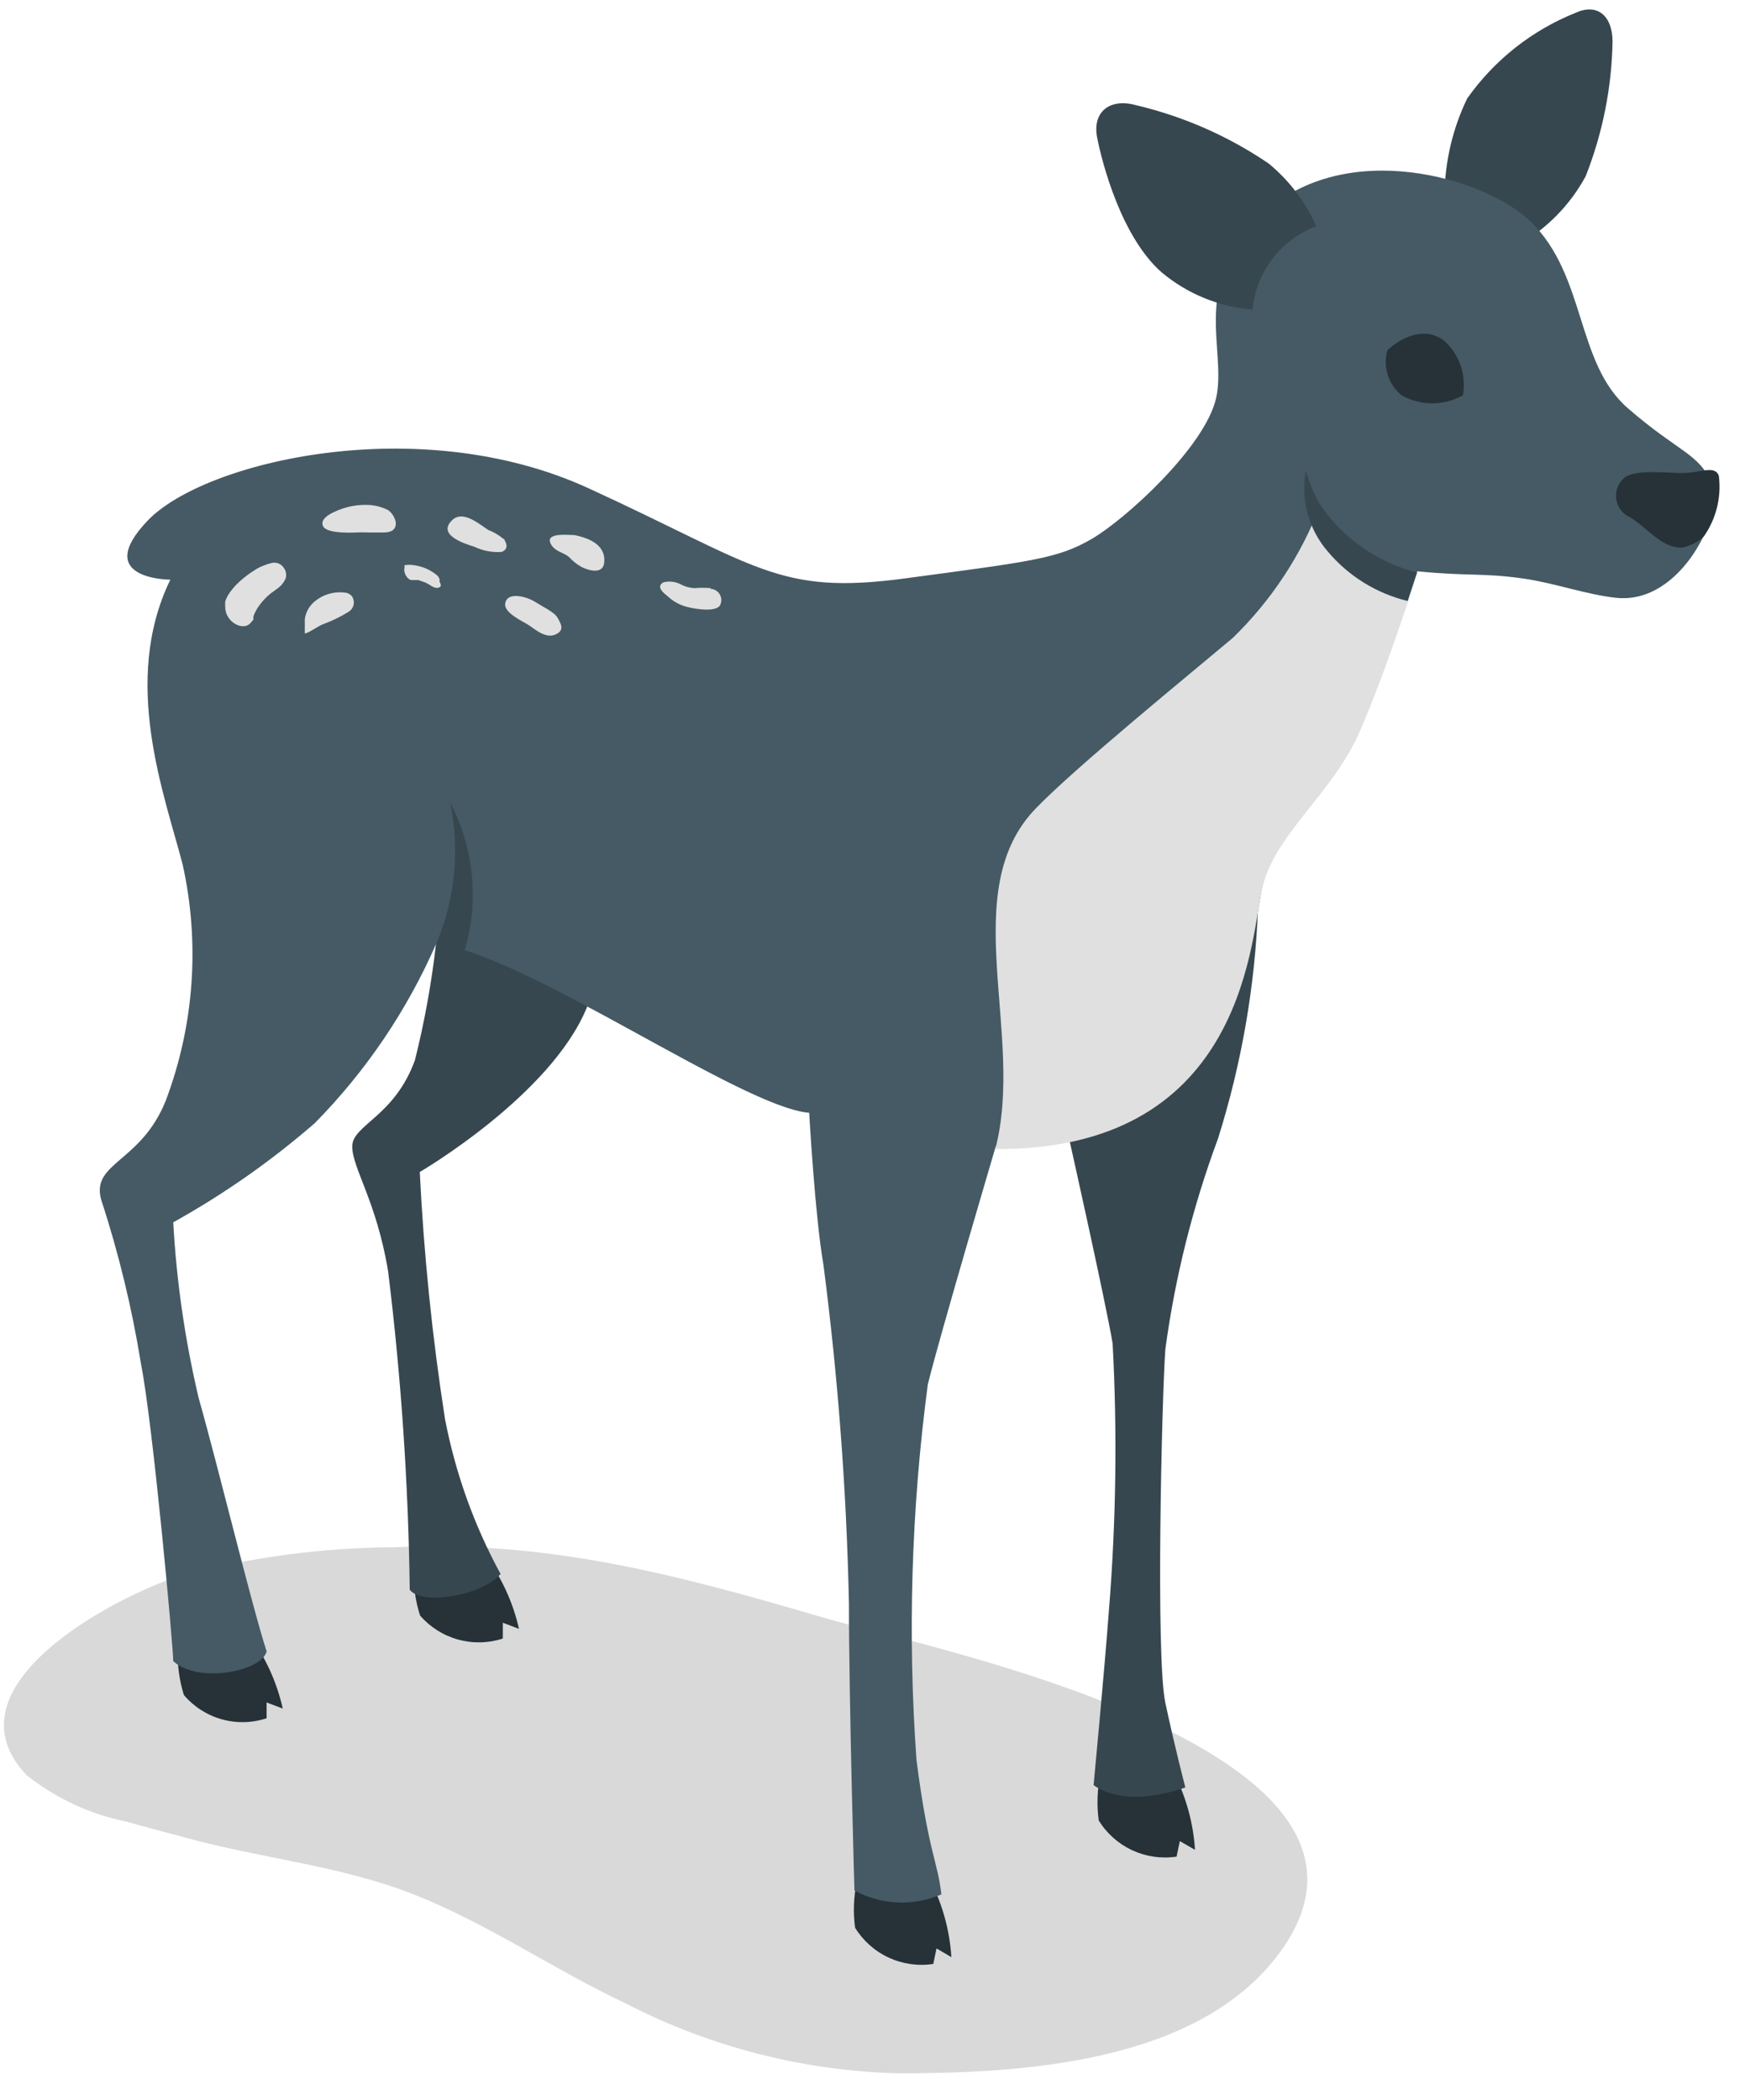
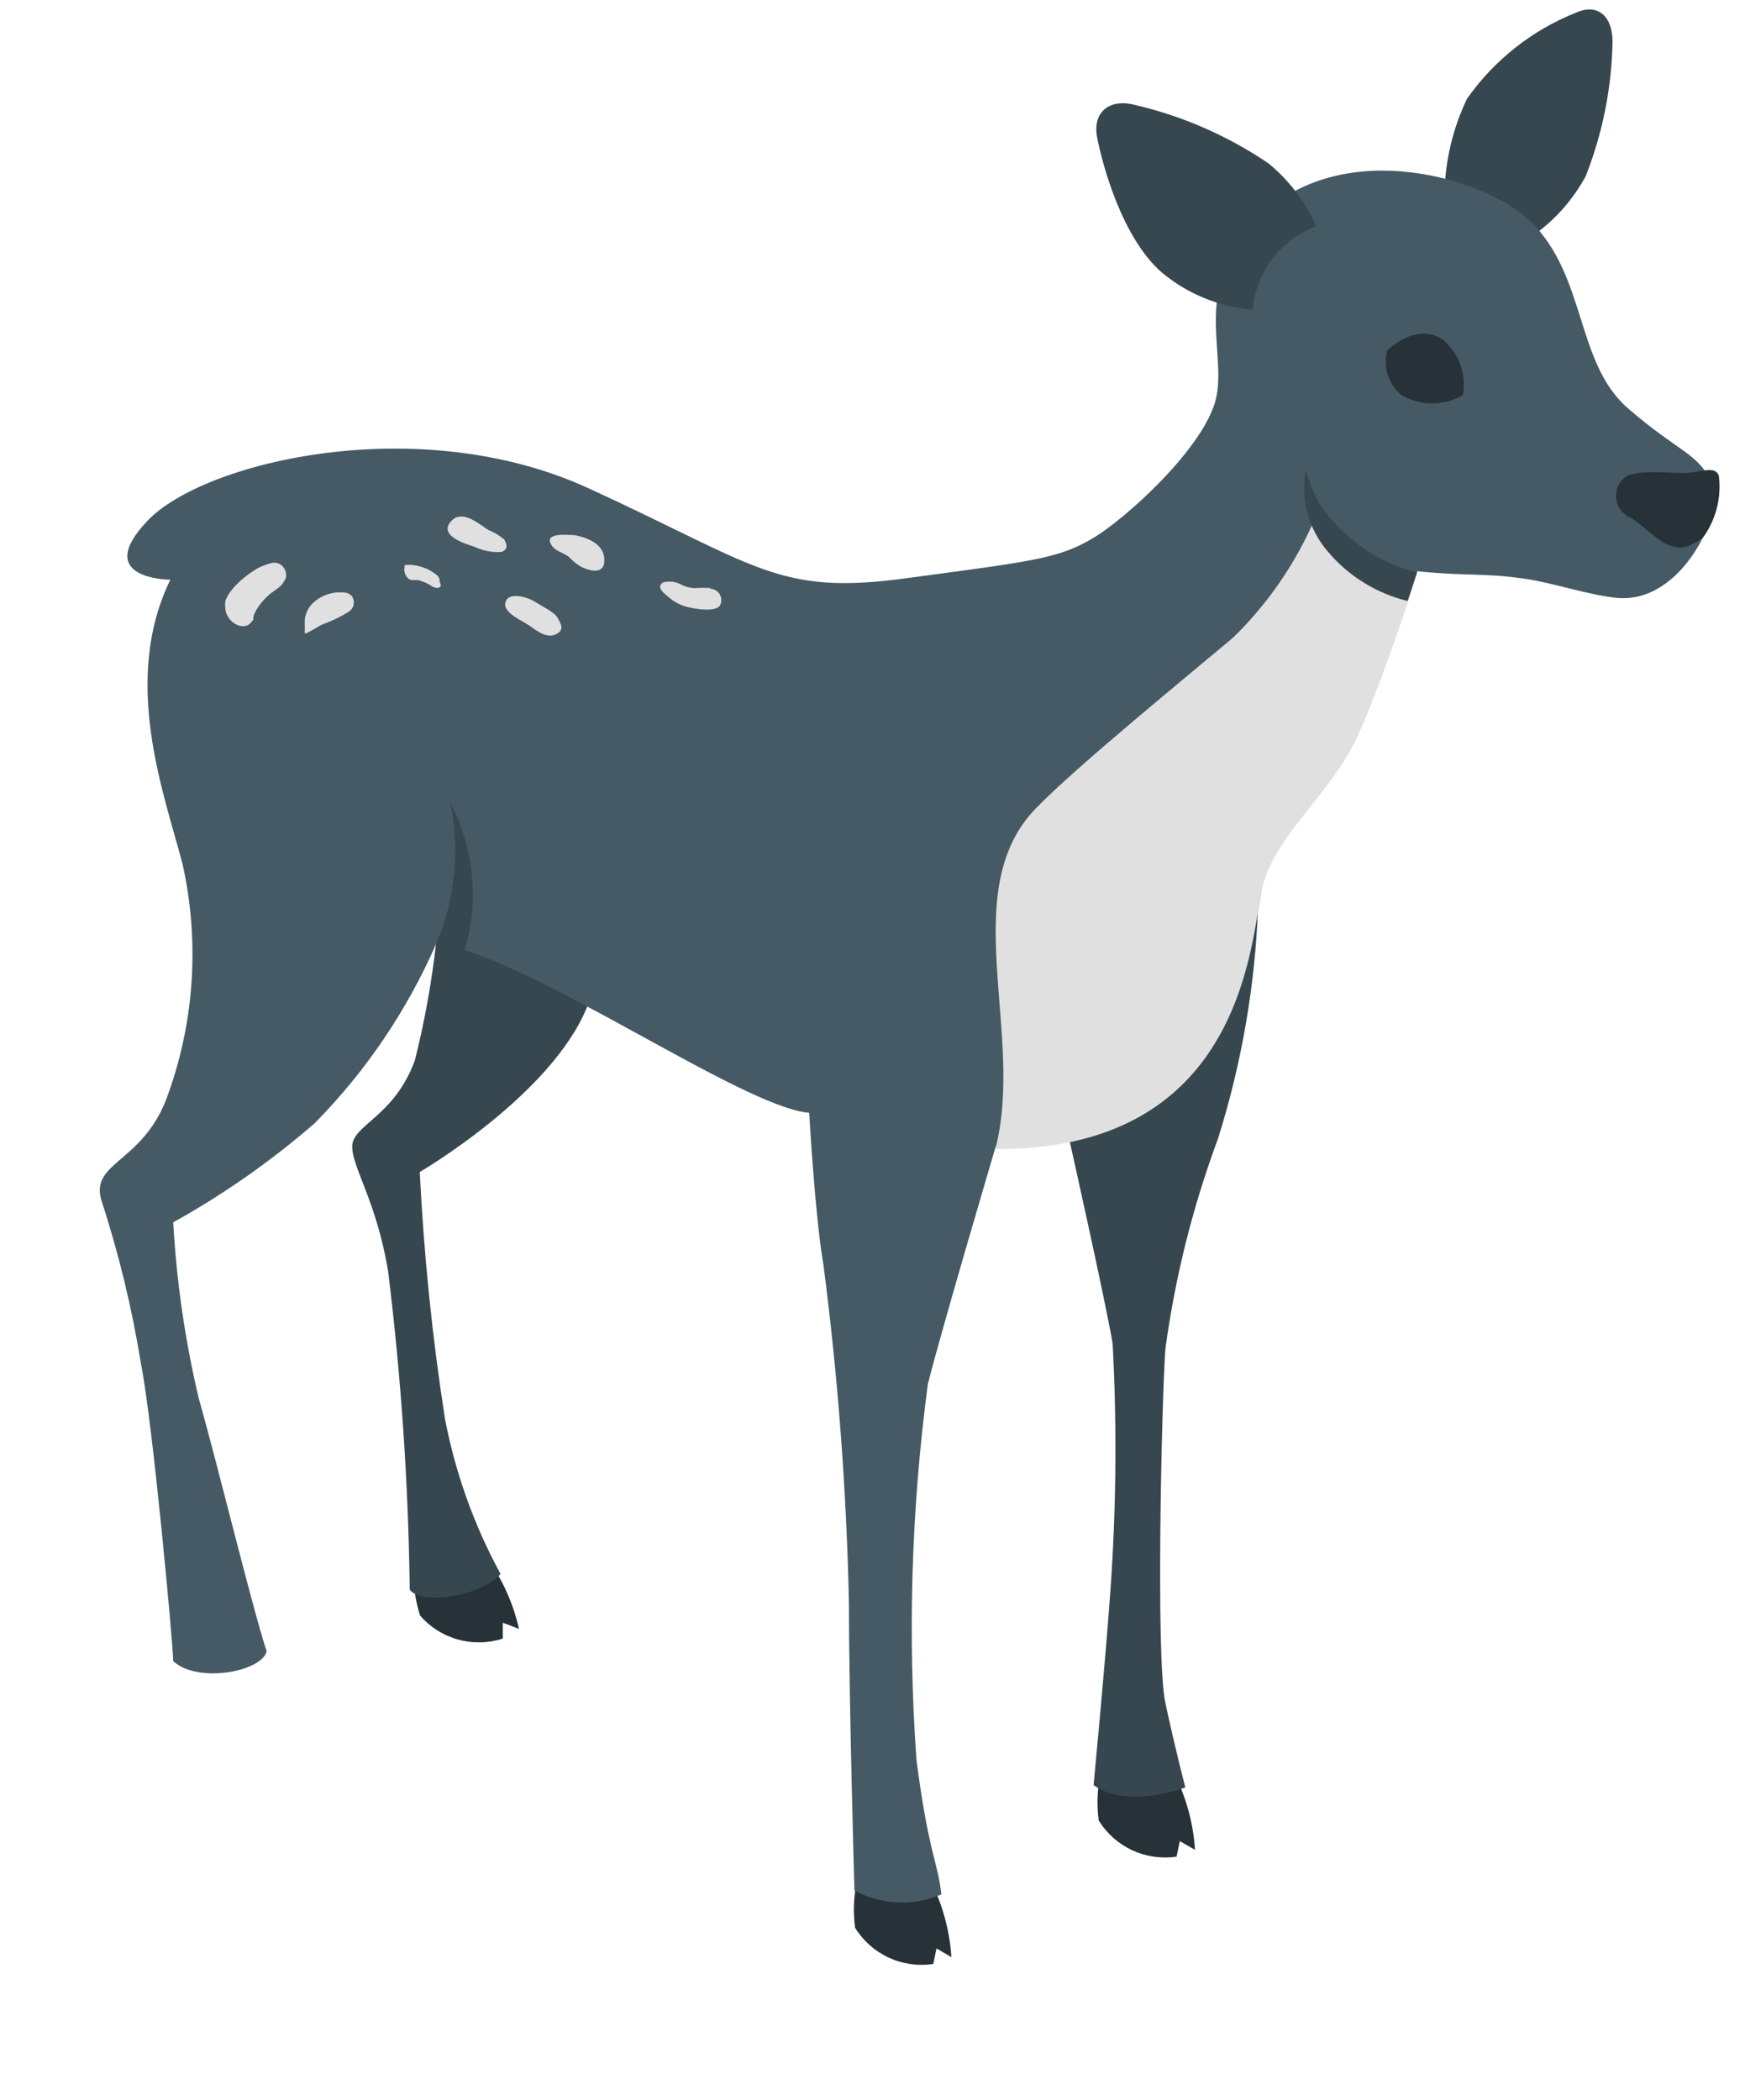
<svg xmlns="http://www.w3.org/2000/svg" width="54" height="65" viewBox="0 0 54 65" fill="none">
-   <path opacity="0.15" d="M3.91 56.378C4.57 56.568 5.21 56.728 5.68 56.858C8.04 57.518 10.52 57.728 12.82 58.638C15.12 59.548 17.15 60.968 19.39 62.018C22.004 63.365 24.89 64.1 27.83 64.168C31.64 64.168 37.04 63.848 39.56 60.488C44.34 54.118 28.56 50.968 25.56 50.088C20.96 48.738 17.01 47.668 12.19 47.888C9.937 47.9 7.695 48.203 5.52 48.788C3.57 49.418 -1.78 52.188 0.82 54.938C1.722 55.656 2.781 56.149 3.91 56.378Z" fill="black" />
  <path d="M47.481 7.261C48.141 6.786 48.685 6.167 49.071 5.451C49.594 4.125 49.875 2.716 49.901 1.291C49.901 0.501 49.441 0.091 48.771 0.391C47.413 0.932 46.243 1.856 45.401 3.051C44.95 3.988 44.711 5.012 44.701 6.051L47.481 7.261Z" fill="#37474F" />
  <path d="M12.8 48.613C12.789 49.084 12.856 49.554 13 50.003C13.31 50.359 13.718 50.617 14.173 50.743C14.629 50.869 15.111 50.859 15.56 50.713V50.223L16.06 50.413C15.881 49.616 15.54 48.864 15.06 48.203L12.8 48.613Z" fill="#263238" />
  <path d="M13.49 29.233C13.352 30.439 13.135 31.635 12.84 32.813C12.2 34.573 10.9 34.813 10.9 35.483C10.9 36.153 11.65 37.173 12.01 39.343C12.413 42.615 12.637 45.907 12.68 49.203C13.06 49.693 14.91 49.393 15.49 48.713C14.672 47.212 14.092 45.592 13.77 43.913C13.376 41.382 13.116 38.832 12.99 36.273C12.99 36.273 17.04 33.913 18.16 31.183C19.28 28.453 13.68 27.593 13.49 29.233Z" fill="#37474F" />
  <path d="M34.05 54.922C33.954 55.389 33.937 55.87 34 56.342C34.248 56.745 34.608 57.065 35.037 57.265C35.465 57.464 35.943 57.532 36.41 57.462L36.51 56.982L36.98 57.252C36.928 56.434 36.711 55.634 36.34 54.902L34.05 54.922Z" fill="#263238" />
  <path d="M38.931 28.09C38.839 30.518 38.422 32.922 37.692 35.24C36.91 37.346 36.363 39.533 36.062 41.76C35.952 43.32 35.762 51.29 36.062 52.7C36.362 54.11 36.681 55.32 36.681 55.32C36.681 55.32 34.902 56.01 33.842 55.25C33.842 55.25 34.172 51.77 34.322 49.77C34.539 47.045 34.576 44.309 34.431 41.58C34.212 40.28 33.102 35.32 33.102 35.32L38.931 28.09Z" fill="#37474F" />
  <path d="M26.511 58.253C26.415 58.717 26.398 59.193 26.461 59.663C26.71 60.067 27.072 60.389 27.502 60.588C27.933 60.787 28.412 60.855 28.881 60.783L28.981 60.303L29.441 60.573C29.389 59.754 29.171 58.955 28.801 58.223L26.511 58.253Z" fill="#263238" />
-   <path d="M5.5 51.06C5.485 51.534 5.549 52.007 5.69 52.46C5.997 52.821 6.404 53.083 6.86 53.211C7.316 53.339 7.8 53.329 8.25 53.18V52.69L8.75 52.88C8.571 52.08 8.231 51.325 7.75 50.66L5.5 51.06Z" fill="#263238" />
  <path d="M5.271 17.941C5.271 17.941 2.821 17.941 4.571 16.111C6.321 14.281 12.961 12.701 18.211 15.111C23.461 17.521 24.071 18.431 28.011 17.901C31.951 17.371 32.731 17.291 33.781 16.681C34.831 16.071 37.281 13.841 37.631 12.331C37.981 10.821 36.791 8.771 39.081 6.621C41.641 4.231 45.981 5.501 47.371 6.861C49.091 8.541 48.761 11.231 50.371 12.631C51.981 14.031 52.571 14.011 53.001 15.011C53.351 15.811 52.061 18.731 50.001 18.501C49.091 18.401 48.121 18.051 47.181 17.911C45.861 17.721 45.451 17.841 43.861 17.681C43.861 17.681 42.971 20.531 42.101 22.541C41.231 24.551 39.381 25.781 39.041 27.541C38.701 29.301 38.341 35.541 30.811 35.491C30.811 35.491 29.061 41.411 28.711 42.851C28.201 46.703 28.084 50.596 28.361 54.471C28.731 57.341 29.021 57.621 29.131 58.631C28.702 58.816 28.238 58.901 27.772 58.88C27.306 58.859 26.851 58.733 26.441 58.511C26.441 58.511 26.271 52.661 26.271 49.631C26.197 46.123 25.933 42.621 25.481 39.141C25.221 37.651 25.041 34.441 25.041 34.441C22.941 34.271 16.301 29.551 13.501 29.201C12.599 31.27 11.324 33.154 9.741 34.761C8.391 35.934 6.923 36.962 5.361 37.831C5.463 39.668 5.727 41.492 6.151 43.281C6.761 45.431 7.771 49.621 8.251 51.111C8.091 51.741 6.111 52.111 5.361 51.411C5.361 50.971 4.731 44.061 4.361 42.201C4.084 40.482 3.673 38.787 3.131 37.131C2.811 35.971 4.361 35.991 5.131 34.061C6.011 31.727 6.192 29.187 5.651 26.751C5.091 24.591 3.741 21.091 5.271 17.941Z" fill="#455A64" />
  <path d="M32.071 25.002C33.301 23.732 36.821 20.862 38.151 19.742C39.336 18.59 40.257 17.195 40.851 15.652C41.181 16.189 41.617 16.652 42.133 17.013C42.649 17.374 43.234 17.626 43.851 17.752C43.851 17.752 42.961 20.602 42.091 22.612C41.221 24.622 39.371 25.852 39.031 27.612C38.691 29.372 38.331 35.612 30.801 35.562C31.731 32.002 29.571 27.552 32.071 25.002Z" fill="#E0E0E0" />
  <path d="M13.93 24.832C14.675 26.252 14.833 27.907 14.37 29.442C14.084 29.346 13.789 29.275 13.49 29.232C14.085 27.845 14.239 26.309 13.93 24.832Z" fill="#37474F" />
  <path d="M40.851 15.621C40.657 15.286 40.509 14.926 40.411 14.551C40.328 14.995 40.345 15.452 40.463 15.889C40.581 16.325 40.795 16.729 41.091 17.071C41.731 17.831 42.596 18.367 43.561 18.601L43.851 17.721C42.629 17.409 41.562 16.663 40.851 15.621Z" fill="#37474F" />
  <path d="M44.651 10.513C43.821 9.953 42.931 10.843 42.931 10.843C42.862 11.092 42.867 11.357 42.945 11.603C43.023 11.85 43.171 12.069 43.371 12.233C43.661 12.397 43.988 12.483 44.321 12.483C44.654 12.483 44.981 12.397 45.271 12.233C45.327 11.917 45.3 11.592 45.191 11.29C45.082 10.988 44.896 10.72 44.651 10.513Z" fill="#263238" />
  <path d="M52.721 16.61C52.531 16.785 52.295 16.903 52.041 16.95C51.411 16.95 51.041 16.39 50.461 16.02C50.347 15.973 50.248 15.899 50.17 15.804C50.093 15.709 50.041 15.595 50.02 15.475C49.998 15.354 50.006 15.23 50.045 15.114C50.084 14.998 50.151 14.893 50.241 14.81C50.561 14.51 51.531 14.64 52.071 14.64C52.611 14.64 53.071 14.38 53.191 14.73C53.274 15.393 53.106 16.064 52.721 16.61Z" fill="#263238" />
-   <path d="M12 15.781C11.834 15.7 11.654 15.649 11.47 15.631C11.078 15.603 10.684 15.678 10.33 15.851C10.19 15.911 9.89 16.081 10 16.291C10.11 16.501 10.76 16.491 11 16.481C11.24 16.471 11.35 16.481 11.53 16.481H11.81C11.95 16.481 12.16 16.481 12.23 16.311C12.3 16.141 12.16 15.881 12 15.781Z" fill="#E0E0E0" />
  <path d="M15.62 16.732C15.62 16.732 15.62 16.682 15.57 16.672C15.433 16.558 15.277 16.466 15.11 16.402C14.83 16.222 14.33 15.782 14 16.092C13.51 16.552 14.36 16.822 14.68 16.922C14.945 17.049 15.238 17.104 15.53 17.082C15.71 17.002 15.7 16.862 15.62 16.732Z" fill="#E0E0E0" />
  <path d="M18.67 17.131C18.55 16.781 18.13 16.631 17.78 16.561C17.58 16.561 16.78 16.461 17.08 16.891C17.21 17.081 17.46 17.101 17.62 17.251C17.735 17.376 17.87 17.481 18.02 17.561C18.28 17.681 18.7 17.771 18.7 17.361C18.706 17.283 18.696 17.205 18.67 17.131Z" fill="#E0E0E0" />
  <path d="M22 18.203C21.83 18.189 21.66 18.189 21.49 18.203C21.347 18.196 21.207 18.159 21.08 18.093C20.912 18.001 20.716 17.976 20.53 18.023C20.29 18.153 20.53 18.353 20.66 18.453C20.839 18.622 21.06 18.739 21.3 18.793C21.5 18.843 22.22 18.973 22.3 18.693C22.319 18.641 22.326 18.585 22.319 18.53C22.312 18.475 22.292 18.422 22.261 18.376C22.229 18.33 22.188 18.292 22.139 18.266C22.09 18.239 22.036 18.224 21.98 18.223L22 18.203Z" fill="#E0E0E0" />
  <path d="M13.601 18.002C13.606 17.976 13.606 17.948 13.601 17.922C13.584 17.876 13.557 17.835 13.521 17.802C13.388 17.692 13.235 17.607 13.071 17.552C12.986 17.526 12.899 17.506 12.811 17.492C12.715 17.477 12.617 17.477 12.521 17.492C12.513 17.515 12.513 17.539 12.521 17.562C12.506 17.611 12.506 17.663 12.521 17.712C12.531 17.759 12.551 17.804 12.581 17.842C12.596 17.869 12.616 17.892 12.64 17.911C12.664 17.93 12.692 17.944 12.721 17.952H12.801H12.911H12.851H13.011H12.941L13.171 18.032L13.281 18.092L13.361 18.142C13.441 18.192 13.571 18.232 13.641 18.142C13.642 18.092 13.628 18.044 13.601 18.002Z" fill="#E0E0E0" />
  <path d="M17.151 19.001C17.051 18.921 16.944 18.851 16.831 18.791L16.531 18.611C16.321 18.481 15.661 18.271 15.631 18.711C15.631 18.981 16.161 19.221 16.351 19.341C16.541 19.461 16.871 19.771 17.181 19.641C17.491 19.511 17.351 19.301 17.271 19.151C17.242 19.093 17.201 19.041 17.151 19.001Z" fill="#E0E0E0" />
  <path d="M8.78 17.571C8.742 17.513 8.687 17.468 8.623 17.441C8.559 17.414 8.488 17.407 8.42 17.421C8.256 17.46 8.098 17.52 7.95 17.601L7.75 17.731C7.624 17.819 7.503 17.916 7.39 18.021C7.258 18.141 7.144 18.279 7.05 18.431C7.019 18.489 6.993 18.549 6.97 18.611C6.966 18.671 6.966 18.731 6.97 18.791C6.97 18.905 7.004 19.017 7.07 19.111C7.2 19.331 7.58 19.511 7.77 19.261L7.84 19.181V19.091C7.853 19.046 7.869 19.002 7.89 18.961C7.921 18.894 7.958 18.831 8 18.771C8.105 18.621 8.229 18.487 8.37 18.371L8.59 18.211C8.7 18.132 8.786 18.025 8.84 17.901C8.856 17.845 8.859 17.786 8.849 17.729C8.838 17.672 8.815 17.617 8.78 17.571Z" fill="#E0E0E0" />
  <path d="M10.882 18.442C10.841 18.403 10.794 18.373 10.742 18.352C10.566 18.32 10.386 18.326 10.213 18.371C10.04 18.416 9.879 18.498 9.742 18.612C9.572 18.749 9.461 18.946 9.432 19.162C9.432 19.252 9.432 19.522 9.432 19.592C9.432 19.662 9.832 19.392 9.962 19.332C10.252 19.23 10.53 19.096 10.792 18.932C10.831 18.907 10.865 18.874 10.891 18.835C10.917 18.797 10.935 18.753 10.944 18.707C10.952 18.661 10.951 18.614 10.94 18.568C10.93 18.523 10.91 18.48 10.882 18.442Z" fill="#E0E0E0" />
  <path d="M40.731 7.002C40.4 6.249 39.896 5.585 39.261 5.062C38.01 4.211 36.614 3.598 35.141 3.252C34.331 3.032 33.801 3.472 33.951 4.252C34.101 5.032 34.701 7.342 35.951 8.432C36.746 9.097 37.728 9.499 38.761 9.582C38.815 9.01 39.028 8.465 39.376 8.009C39.724 7.553 40.194 7.204 40.731 7.002Z" fill="#37474F" />
</svg>